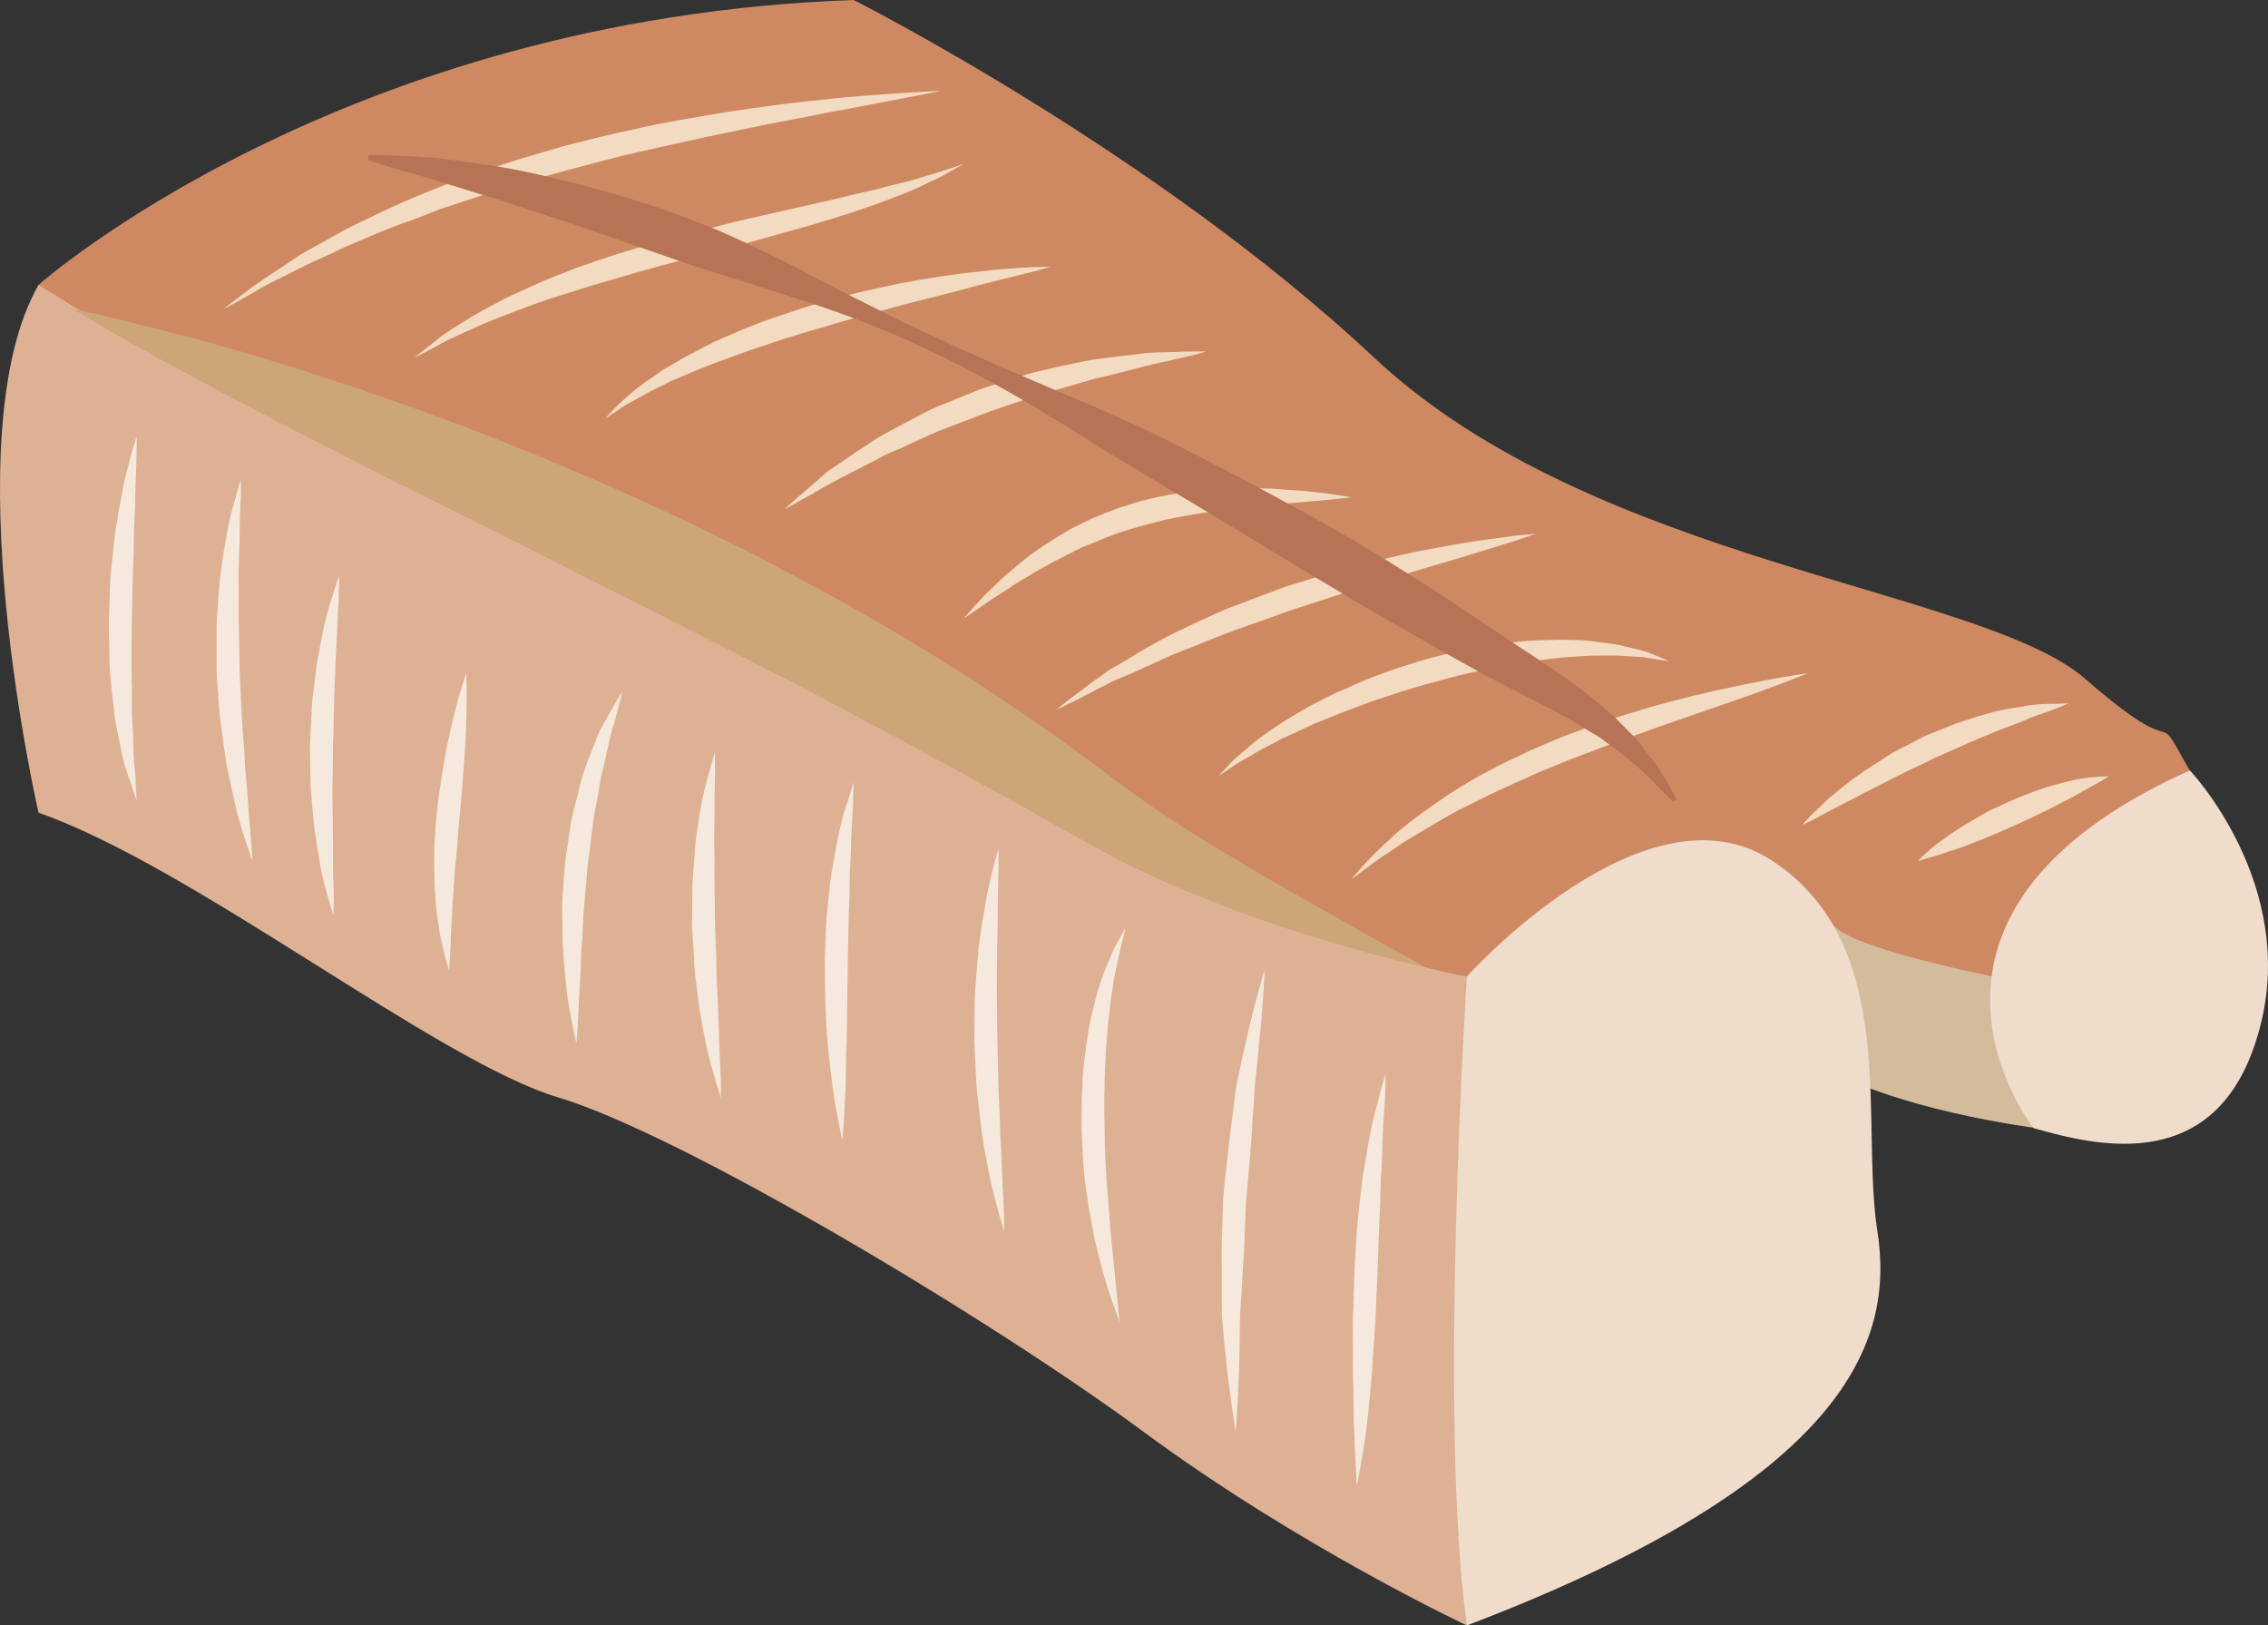
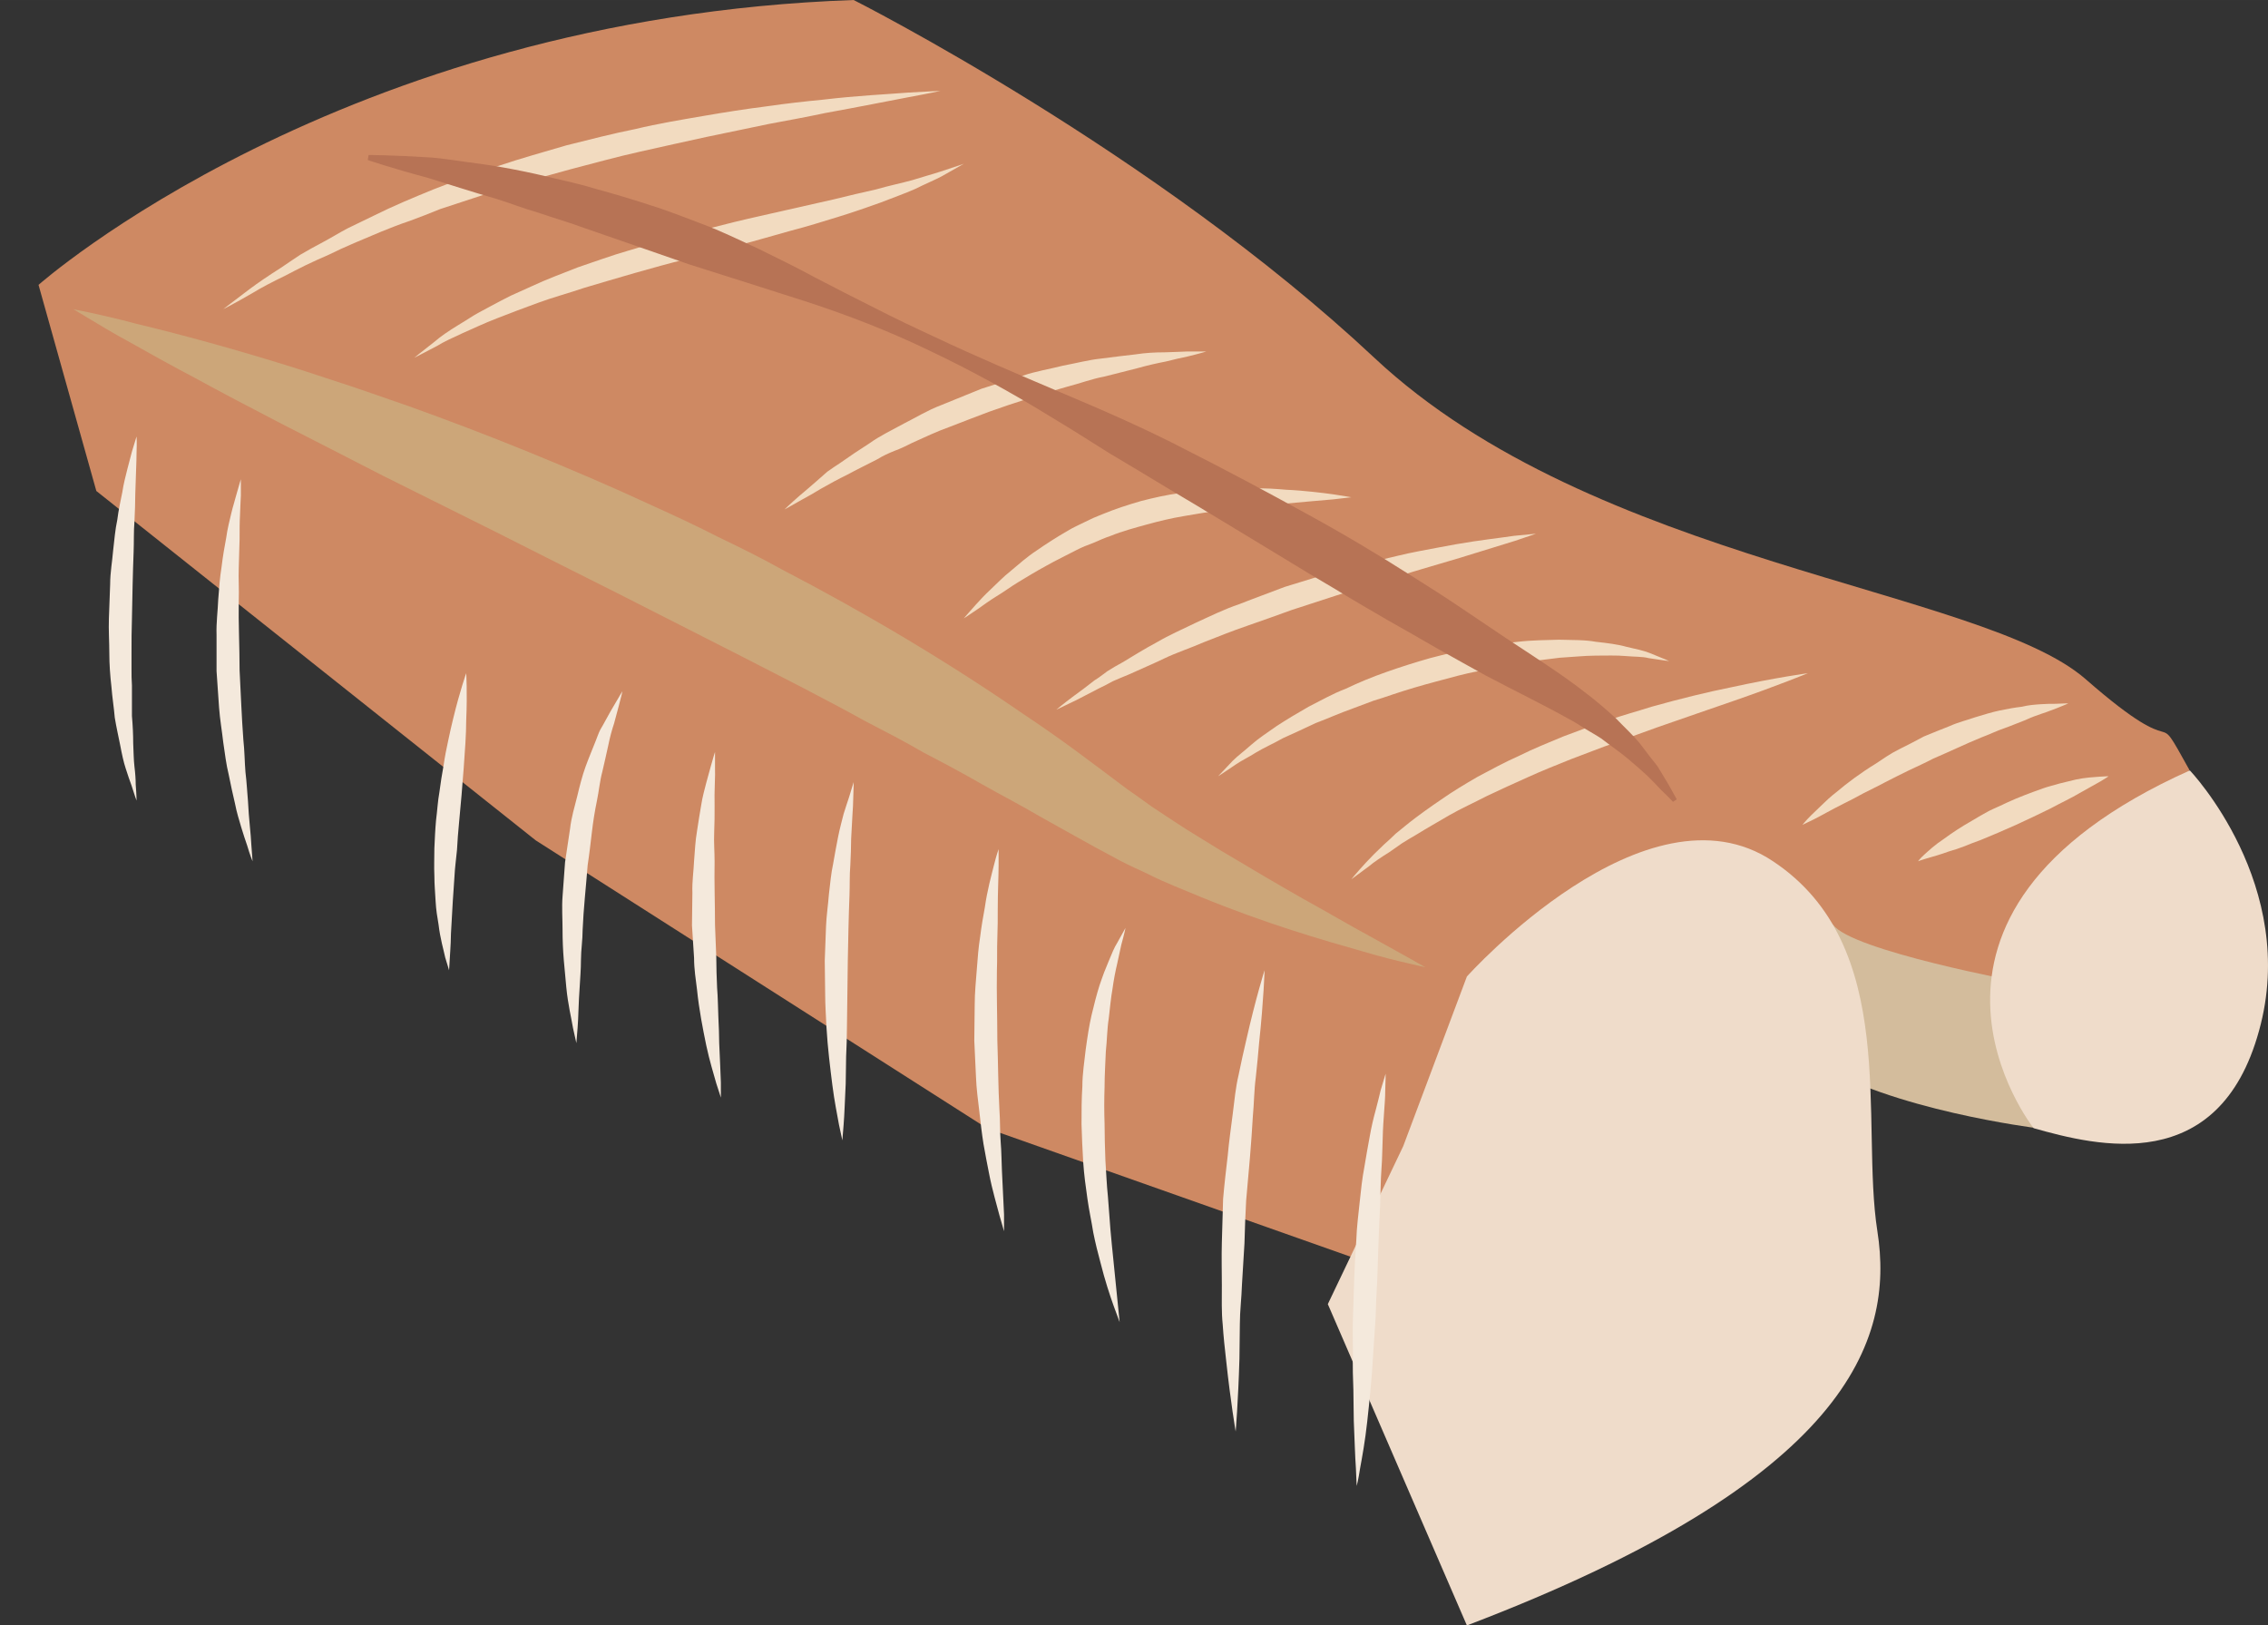
<svg xmlns="http://www.w3.org/2000/svg" id="svg64" viewBox="0 0 5414.543 3880" style="clip-rule:evenodd;fill-rule:evenodd;image-rendering:optimizeQuality;shape-rendering:geometricPrecision;text-rendering:geometricPrecision" version="1.1" height="38.8mm" width="54.145mm" xml:space="preserve">
  <rect x="0" y="0" width="5414.543" height="3880" fill="#333333" stroke="none" />
  <defs id="defs4">
    <style id="style2" type="text/css">
   
    .fil7 {fill:#B77355;fill-rule:nonzero}
    .fil4 {fill:#CCA679;fill-rule:nonzero}
    .fil1 {fill:#CE8963;fill-rule:nonzero}
    .fil0 {fill:#D3BC9C;fill-rule:nonzero}
    .fil3 {fill:#DEB194;fill-rule:nonzero}
    .fil2 {fill:#EFDCCA;fill-rule:nonzero}
    .fil6 {fill:#F2DBC0;fill-rule:nonzero}
    .fil5 {fill:#F4E9DC;fill-rule:nonzero}
   
  </style>
  </defs>
  <g transform="translate(-7786,-12841)" id="Vrstva_x0020_1">
    <path style="fill:#d3bc9c;fill-rule:nonzero" id="path7" d="m 12649,15534 c 0,0 -354,-44 -530,-159 v -377 l 165,-72 315,87 145,217 z" class="fil0" />
    <path style="fill:#ce8963;fill-rule:nonzero" id="path9" d="m 12006,15125 -194,409 -524,405 -1146,-405 -1077,-687 -1049,-834 -138,-492 c 0,0 718,-637 1946,-680 0,0 718,362 1243,854 525,492 1449,550 1698,767 248,217 152,44 248,217 97,174 0,0 0,0 l -207,334 -193,173 c 0,0 -409,-76 -451,-138 z" class="fil1" />
    <path style="fill:#efdcca;fill-rule:nonzero" id="path11" d="m 11288,15172 c 0,0 428,-478 731,-275 304,202 208,622 249,883 41,261 -69,594 -980,941 l -332,-767 180,-377 z" class="fil2" />
-     <path style="fill:#deb194;fill-rule:nonzero" id="path13" d="m 7878,14781 c 0,0 -207,-898 0,-1260 0,0 483,310 814,394 332,84 1160,431 1353,620 194,188 773,550 1243,637 0,0 -69,1057 0,1549 0,0 -401,-188 -773,-463 -373,-275 -1105,-710 -1395,-797 -290,-86 -870,-550 -1242,-680 z" class="fil3" />
    <path style="fill:#efdcca;fill-rule:nonzero" id="path15" d="m 13014,14680 c 0,0 262,275 165,622 -96,348 -386,275 -538,232 0,0 -401,-507 373,-854 z" class="fil2" />
    <path style="fill:#cca679;fill-rule:nonzero" id="path17" d="m 7961,13579 c 0,0 13,3 39,8 26,6 64,14 112,27 96,23 232,59 393,110 40,13 82,27 125,41 43,15 88,30 133,46 92,33 187,69 285,109 98,40 199,83 300,130 51,23 102,47 153,73 50,24 101,49 151,77 202,105 398,222 575,344 45,30 88,60 130,91 41,30 80,60 119,89 20,14 40,28 59,42 19,13 37,24 56,37 36,24 74,46 109,68 72,43 138,82 198,116 60,33 112,64 155,87 87,48 136,76 136,76 0,0 -13,-3 -39,-9 -26,-6 -64,-15 -111,-29 -95,-27 -231,-66 -389,-131 -40,-17 -81,-32 -124,-54 -21,-10 -44,-20 -65,-31 -21,-11 -42,-23 -63,-34 -43,-24 -87,-48 -131,-73 -44,-26 -89,-49 -135,-75 -45,-26 -92,-51 -140,-76 -46,-27 -95,-52 -143,-77 -48,-27 -97,-52 -146,-78 -49,-25 -99,-51 -148,-76 -100,-51 -199,-101 -297,-151 -98,-49 -195,-98 -288,-145 -94,-47 -185,-92 -271,-135 -86,-44 -167,-86 -242,-124 -75,-39 -144,-75 -204,-108 -61,-32 -114,-62 -157,-86 -44,-24 -77,-44 -100,-58 -23,-14 -35,-21 -35,-21 z" class="fil4" />
    <path style="fill:#f4e9dc;fill-rule:nonzero" id="path19" d="m 8112,14752 c 0,0 -5,-13 -12,-36 -4,-11 -9,-25 -14,-41 -5,-15 -9,-34 -13,-55 -4,-20 -9,-42 -13,-66 -2,-24 -6,-48 -8,-74 -3,-26 -5,-53 -5,-80 0,-27 -2,-55 -1,-83 1,-27 2,-55 3,-82 0,-27 5,-54 7,-79 3,-26 5,-51 10,-74 3,-24 8,-46 12,-66 3,-20 8,-39 12,-55 4,-16 8,-30 11,-42 7,-23 11,-36 11,-36 0,0 1,14 0,38 0,24 -2,58 -3,99 0,21 -1,43 -2,66 -2,23 -1,48 -2,73 -2,51 -3,105 -4,159 -1,27 -1,54 -1,81 0,13 0,26 0,39 0,13 0,26 1,39 0,25 0,50 0,73 2,23 3,45 3,65 1,20 1,39 3,56 2,16 3,31 3,43 2,24 2,38 2,38 z" class="fil5" />
    <path style="fill:#f4e9dc;fill-rule:nonzero" id="path21" d="m 8389,14897 c 0,0 -6,-14 -13,-38 -4,-12 -9,-26 -14,-43 -5,-17 -11,-36 -15,-57 -5,-21 -10,-44 -15,-69 -6,-24 -9,-50 -13,-77 -3,-27 -8,-55 -10,-83 -2,-29 -4,-58 -6,-87 0,-29 0,-58 0,-87 -1,-28 3,-57 4,-84 2,-27 4,-53 8,-78 3,-25 7,-48 11,-69 3,-22 8,-41 12,-58 4,-17 9,-32 12,-44 7,-25 11,-38 11,-38 0,0 0,14 0,39 -1,13 -1,28 -2,46 -1,17 -1,37 -1,58 -1,22 -1,45 -2,69 -1,25 1,51 0,77 -1,54 2,110 2,167 3,57 5,113 9,166 3,27 3,53 5,77 3,24 4,47 6,69 2,43 7,79 8,104 2,25 3,40 3,40 z" class="fil5" />
-     <path style="fill:#f4e9dc;fill-rule:nonzero" id="path23" d="m 8582,15027 c 0,0 -4,-12 -10,-34 -3,-11 -7,-24 -11,-39 -4,-15 -8,-32 -11,-51 -3,-19 -7,-40 -10,-62 -4,-22 -6,-45 -8,-69 -2,-24 -5,-49 -5,-75 0,-25 -1,-51 -1,-77 1,-25 2,-51 4,-77 0,-25 4,-50 7,-74 3,-24 5,-47 10,-69 4,-21 8,-42 12,-61 4,-19 9,-36 13,-51 5,-15 9,-28 12,-38 7,-22 12,-34 12,-34 0,0 0,13 -1,36 0,22 -3,54 -4,92 -1,19 -2,40 -3,61 -2,22 -1,45 -3,69 -2,47 -2,97 -4,147 0,51 -2,101 -1,148 1,24 0,47 1,69 0,21 0,42 0,61 0,38 2,70 2,93 -1,22 -1,35 -1,35 z" class="fil5" />
    <path style="fill:#f4e9dc;fill-rule:nonzero" id="path25" d="m 8858,15157 c 0,0 -3,-11 -9,-30 -4,-19 -12,-45 -16,-79 -3,-17 -6,-36 -7,-55 -1,-20 -3,-40 -3,-62 -1,-21 0,-43 0,-65 1,-22 2,-45 4,-67 3,-23 4,-45 8,-67 3,-22 6,-43 10,-64 3,-21 7,-41 11,-59 4,-19 8,-37 12,-53 16,-66 31,-108 31,-108 0,0 3,45 0,113 0,33 -3,72 -6,114 -2,20 -3,42 -5,63 -2,22 -4,44 -6,66 -2,22 -4,44 -5,66 -2,21 -5,42 -6,63 -1,20 -3,40 -4,59 -1,19 -2,37 -3,53 -1,17 -2,32 -2,46 -1,13 -1,25 -2,35 -1,20 -2,31 -2,31 z" class="fil5" />
    <path style="fill:#f4e9dc;fill-rule:nonzero" id="path27" d="m 9162,15331 c 0,0 -3,-13 -8,-36 -4,-24 -12,-56 -16,-97 -2,-20 -4,-42 -6,-65 -2,-24 -3,-48 -3,-74 0,-25 -2,-52 0,-78 2,-27 4,-54 6,-82 4,-27 8,-54 12,-80 3,-27 11,-53 17,-77 6,-25 12,-49 20,-71 8,-22 17,-43 24,-61 4,-10 7,-19 11,-27 5,-8 9,-16 13,-23 8,-15 15,-27 21,-37 12,-21 19,-32 19,-32 0,0 -3,14 -9,36 -3,12 -7,26 -11,41 -5,15 -10,33 -14,53 -4,19 -9,40 -14,62 -6,22 -8,46 -13,70 -5,24 -9,49 -12,75 -3,25 -6,52 -10,78 -4,52 -10,105 -12,154 0,25 -4,49 -4,72 0,23 -2,44 -3,64 -3,40 -3,74 -5,98 -2,24 -3,37 -3,37 z" class="fil5" />
    <path style="fill:#f4e9dc;fill-rule:nonzero" id="path29" d="m 9507,15461 c 0,0 -4,-12 -11,-34 -6,-22 -16,-53 -24,-91 -8,-39 -17,-84 -22,-133 -3,-24 -7,-49 -7,-75 -2,-26 -3,-52 -5,-78 0,-26 1,-52 1,-78 -1,-26 3,-52 4,-76 2,-25 3,-48 7,-71 3,-22 7,-43 10,-62 3,-20 8,-37 12,-53 4,-15 8,-29 11,-40 6,-22 10,-34 10,-34 0,0 0,13 0,36 1,23 -2,55 -1,94 0,20 0,41 -1,63 -1,22 1,45 1,69 -1,48 1,99 1,151 1,25 2,51 3,76 0,25 1,50 2,74 2,24 2,48 3,70 1,22 2,43 2,62 2,39 3,72 4,94 0,23 0,36 0,36 z" class="fil5" />
    <path style="fill:#f4e9dc;fill-rule:nonzero" id="path31" d="m 9797,15563 c 0,0 -3,-13 -8,-37 -4,-23 -11,-56 -16,-96 -5,-40 -11,-87 -14,-138 -1,-25 -3,-51 -3,-77 0,-27 -1,-54 -1,-81 1,-27 2,-54 3,-81 1,-26 5,-52 7,-78 3,-25 5,-49 10,-72 4,-23 8,-45 12,-65 4,-20 9,-38 13,-54 5,-15 9,-29 13,-40 7,-23 11,-36 11,-36 0,0 0,14 -1,38 0,12 -1,26 -2,42 -1,16 -2,35 -3,55 0,20 -1,41 -2,64 -2,23 -1,47 -2,72 -2,50 -3,103 -4,156 -1,53 -1,106 -2,156 0,25 -1,49 -2,72 0,23 -1,45 -1,65 -2,40 -3,74 -5,98 -2,23 -3,37 -3,37 z" class="fil5" />
    <path style="fill:#f4e9dc;fill-rule:nonzero" id="path33" d="m 10183,15780 c 0,0 -4,-14 -11,-38 -6,-24 -17,-59 -25,-101 -4,-21 -9,-45 -13,-69 -4,-25 -7,-51 -10,-78 -3,-26 -7,-54 -8,-83 -1,-28 -3,-57 -4,-86 0,-29 1,-58 1,-86 0,-29 3,-57 5,-84 2,-27 4,-53 8,-78 3,-24 7,-48 11,-69 3,-21 7,-41 11,-58 4,-17 8,-32 11,-44 6,-24 11,-38 11,-38 0,0 0,14 0,40 0,25 -2,61 -2,103 0,22 0,45 -1,70 -1,24 0,50 -1,76 -1,54 1,110 1,167 2,57 2,113 5,166 2,27 1,53 3,77 2,24 2,48 3,69 2,43 4,79 5,104 0,25 0,40 0,40 z" class="fil5" />
    <path style="fill:#f4e9dc;fill-rule:nonzero" id="path35" d="m 10459,15997 c 0,0 -5,-14 -14,-38 -9,-25 -21,-61 -32,-105 -6,-22 -12,-46 -17,-71 -4,-26 -10,-52 -14,-81 -4,-28 -8,-57 -10,-87 -2,-30 -3,-60 -4,-90 0,-31 0,-61 2,-91 0,-30 5,-60 8,-88 4,-29 8,-56 14,-82 6,-25 12,-49 19,-71 4,-11 7,-21 11,-31 4,-9 7,-18 11,-27 7,-17 13,-32 20,-43 13,-23 20,-36 20,-36 0,0 -3,15 -10,40 -3,13 -6,28 -10,46 -4,17 -8,37 -11,59 -4,22 -6,46 -9,71 -4,25 -4,52 -7,79 -1,27 -3,56 -3,85 -1,29 -1,58 0,87 0,30 1,59 2,88 2,29 3,58 6,86 2,27 4,54 6,79 2,26 5,50 7,72 9,90 15,149 15,149 z" class="fil5" />
    <path style="fill:#f4e9dc;fill-rule:nonzero" id="path37" d="m 10736,16258 c 0,0 -12,-69 -23,-172 -3,-26 -6,-54 -8,-84 -3,-29 -2,-61 -2,-94 0,-32 -1,-66 0,-101 1,-34 2,-69 3,-104 3,-35 7,-69 11,-103 3,-34 8,-68 12,-100 4,-32 7,-64 14,-93 6,-29 12,-57 18,-82 23,-102 44,-168 44,-168 0,0 -2,70 -13,173 -2,26 -5,54 -8,83 -4,30 -4,61 -7,93 -2,32 -4,65 -7,99 -3,34 -6,68 -9,102 -2,34 -3,68 -4,102 -2,34 -4,67 -6,99 -1,32 -5,63 -5,93 0,29 -1,57 -1,83 -3,104 -9,174 -9,174 z" class="fil5" />
    <path style="fill:#f4e9dc;fill-rule:nonzero" id="path39" d="m 11025,16388 c 0,0 -1,-15 -2,-43 -2,-27 -3,-66 -5,-112 0,-23 -1,-48 -1,-75 -1,-26 -2,-54 -1,-83 0,-29 -1,-59 0,-89 1,-31 2,-62 3,-93 1,-31 3,-62 5,-92 1,-31 5,-61 8,-90 3,-29 6,-57 11,-83 4,-26 9,-51 13,-74 4,-23 9,-44 14,-62 5,-19 9,-35 12,-48 8,-26 12,-40 12,-40 0,0 0,15 -1,42 0,28 -5,66 -6,112 -1,23 -1,48 -3,74 -2,27 -2,55 -3,83 -3,58 -5,119 -7,181 -2,30 -3,61 -4,92 -2,30 -4,60 -6,89 -3,57 -9,112 -14,158 -5,46 -12,84 -17,111 -4,27 -8,42 -8,42 z" class="fil5" />
    <path style="fill:#f2dbc0;fill-rule:nonzero" id="path41" d="m 8319,13579 c 0,0 23,-18 63,-48 20,-15 45,-32 75,-51 14,-10 30,-20 46,-31 17,-10 35,-20 54,-30 19,-10 38,-22 59,-33 20,-10 42,-20 64,-31 44,-22 92,-42 141,-62 50,-19 101,-40 155,-56 53,-18 108,-33 162,-49 56,-14 110,-28 165,-39 54,-13 109,-22 161,-31 52,-9 103,-17 151,-23 48,-7 93,-12 135,-16 84,-10 155,-13 204,-17 49,-3 77,-4 77,-4 0,0 -27,6 -76,15 -48,9 -117,23 -200,38 -42,9 -86,17 -134,26 -47,10 -97,20 -149,31 -51,11 -104,23 -158,35 -54,12 -108,27 -162,41 -54,15 -108,29 -161,46 -52,16 -104,34 -154,50 -24,10 -48,19 -72,28 -24,8 -47,17 -69,26 -45,19 -87,36 -125,55 -19,8 -38,17 -55,25 -18,9 -34,17 -49,25 -31,15 -58,29 -79,42 -43,25 -69,38 -69,38 z" class="fil6" />
    <path style="fill:#f2dbc0;fill-rule:nonzero" id="path43" d="m 8775,13695 c 0,0 17,-14 48,-38 15,-13 34,-26 57,-40 12,-7 24,-15 37,-23 13,-8 28,-15 42,-23 15,-8 30,-16 46,-24 16,-7 33,-15 51,-23 34,-16 72,-30 110,-45 39,-13 79,-28 121,-40 41,-12 83,-25 125,-36 43,-11 85,-21 127,-32 41,-10 83,-19 122,-28 40,-9 79,-18 115,-26 36,-9 71,-17 102,-24 31,-9 61,-15 86,-22 25,-8 48,-14 66,-20 36,-12 57,-19 57,-19 0,0 -19,11 -53,30 -17,9 -39,18 -63,30 -25,11 -53,21 -84,33 -31,11 -65,23 -101,34 -36,11 -74,23 -113,33 -40,11 -80,23 -122,34 -41,11 -83,22 -125,33 -84,21 -167,46 -245,69 -38,13 -76,23 -111,36 -35,13 -68,25 -98,37 -15,6 -30,12 -43,18 -14,6 -26,12 -38,17 -24,11 -46,21 -62,31 -34,18 -54,28 -54,28 z" class="fil6" />
-     <path style="fill:#f2dbc0;fill-rule:nonzero" id="path45" d="m 9231,13840 c 0,0 12,-14 34,-36 12,-11 27,-24 44,-38 18,-14 39,-27 61,-43 24,-13 49,-30 77,-43 13,-7 28,-15 42,-22 15,-7 30,-13 46,-20 31,-14 63,-26 96,-38 34,-11 68,-23 102,-33 34,-10 69,-19 103,-28 34,-8 68,-15 101,-22 65,-12 127,-22 180,-27 53,-7 97,-9 128,-11 31,-1 49,-1 49,-1 0,0 -17,5 -48,13 -30,7 -72,18 -124,31 -51,14 -111,29 -175,45 -64,18 -132,35 -199,56 -34,9 -67,20 -100,30 -33,12 -66,21 -96,33 -31,11 -61,22 -89,33 -28,11 -54,23 -78,33 -23,13 -46,22 -64,33 -19,11 -36,19 -49,28 -26,17 -41,27 -41,27 z" class="fil6" />
    <path style="fill:#f2dbc0;fill-rule:nonzero" id="path47" d="m 9659,14057 c 0,0 12,-12 35,-32 12,-10 26,-22 42,-36 8,-7 16,-14 25,-22 10,-7 20,-14 31,-21 21,-15 45,-31 70,-47 25,-18 53,-31 82,-47 28,-14 57,-32 89,-44 32,-13 64,-26 96,-39 32,-10 65,-21 98,-31 32,-11 65,-16 96,-24 32,-6 62,-14 91,-17 29,-4 57,-7 82,-10 26,-4 49,-5 70,-5 21,-1 39,-1 54,-2 30,0 46,0 46,0 0,0 -16,5 -45,12 -15,3 -32,7 -52,12 -21,4 -43,9 -68,16 -24,6 -51,13 -79,20 -28,5 -57,16 -88,24 -30,9 -61,17 -92,28 -32,10 -64,21 -95,32 -32,12 -63,24 -94,36 -31,11 -60,25 -89,38 -14,7 -28,14 -42,19 -15,6 -28,12 -41,20 -25,13 -50,25 -72,37 -23,11 -44,23 -62,33 -18,11 -34,20 -47,27 -26,15 -41,23 -41,23 z" class="fil6" />
    <path style="fill:#f2dbc0;fill-rule:nonzero" id="path49" d="m 10087,14317 c 0,0 10,-12 29,-33 9,-10 21,-23 35,-36 14,-13 30,-30 49,-45 18,-15 38,-33 61,-48 23,-16 48,-32 74,-47 13,-8 27,-14 41,-21 l 21,-10 22,-9 c 29,-12 60,-22 91,-31 31,-8 62,-15 93,-19 16,-3 31,-5 47,-6 15,-1 30,-3 45,-4 29,-2 58,-2 85,-1 27,-1 53,1 76,3 23,1 45,3 64,5 19,2 35,4 49,6 27,4 43,7 43,7 0,0 -16,2 -43,5 -27,2 -66,6 -113,10 -23,2 -48,4 -74,7 -27,2 -54,6 -83,9 -28,4 -58,9 -87,14 -30,5 -59,12 -88,20 -29,8 -59,16 -86,27 -15,5 -28,11 -42,17 -13,5 -27,10 -40,17 -25,13 -50,25 -73,38 -24,13 -45,26 -65,38 -20,12 -37,25 -54,35 -16,10 -30,20 -41,28 -23,16 -36,24 -36,24 z" class="fil6" />
    <path style="fill:#f2dbc0;fill-rule:nonzero" id="path51" d="m 10308,14535 c 0,0 15,-13 42,-33 14,-10 30,-22 49,-37 10,-6 20,-14 31,-22 11,-7 23,-14 36,-21 25,-15 52,-32 82,-48 29,-17 61,-31 94,-47 33,-15 67,-32 103,-44 35,-14 72,-27 108,-41 37,-11 74,-23 110,-34 36,-12 73,-19 108,-28 35,-8 69,-17 101,-23 32,-6 63,-12 91,-17 57,-10 105,-15 138,-20 33,-3 52,-5 52,-5 0,0 -18,6 -50,17 -32,10 -78,24 -133,41 -27,8 -57,17 -88,26 -32,9 -65,21 -99,31 -69,19 -141,44 -213,67 -36,13 -72,26 -107,38 -35,12 -70,26 -103,39 -32,14 -66,25 -95,39 -29,14 -58,26 -84,38 -13,5 -26,11 -38,16 -11,6 -22,12 -33,17 -21,11 -39,20 -54,28 -31,15 -48,23 -48,23 z" class="fil6" />
    <path style="fill:#f2dbc0;fill-rule:nonzero" id="path53" d="m 10694,14694 c 0,0 13,-14 35,-37 11,-11 27,-23 44,-38 17,-15 38,-29 61,-45 23,-15 48,-30 76,-46 28,-14 57,-31 89,-43 31,-15 63,-28 97,-40 34,-12 69,-23 104,-33 35,-9 70,-18 106,-24 35,-8 70,-11 104,-15 33,-4 67,-4 98,-5 31,1 61,0 88,5 27,3 52,6 73,12 22,5 41,9 56,15 30,12 46,19 46,19 0,0 -18,-2 -49,-7 -15,-4 -34,-3 -55,-5 -22,-2 -46,-1 -72,-1 -14,0 -27,1 -42,2 -14,1 -28,2 -43,3 -30,4 -62,7 -94,13 -33,5 -66,11 -100,19 -34,6 -68,16 -102,25 -34,9 -68,19 -101,30 -17,6 -33,11 -49,16 -16,6 -32,12 -48,18 -31,11 -60,24 -89,35 -27,13 -54,25 -78,36 -23,13 -46,23 -64,34 -19,12 -36,20 -49,29 -26,18 -42,28 -42,28 z" class="fil6" />
    <path style="fill:#f2dbc0;fill-rule:nonzero" id="path55" d="m 11012,14940 c 0,0 12,-15 35,-40 11,-12 26,-27 43,-43 9,-8 18,-16 28,-26 10,-8 21,-17 32,-26 23,-18 48,-36 76,-55 27,-19 57,-37 88,-55 32,-17 65,-35 99,-50 34,-17 69,-31 105,-46 35,-13 71,-27 106,-38 36,-13 71,-22 105,-33 68,-19 133,-35 188,-46 110,-24 185,-34 185,-34 0,0 -70,29 -177,66 -53,18 -115,40 -182,63 -33,12 -67,24 -102,37 -34,12 -69,26 -104,39 -35,14 -70,28 -103,43 -34,15 -66,30 -98,45 -31,16 -62,30 -90,46 -27,16 -54,31 -78,46 -12,7 -24,14 -35,21 -10,7 -20,14 -30,21 -19,12 -36,23 -49,34 -27,20 -42,31 -42,31 z" class="fil6" />
    <path style="fill:#f2dbc0;fill-rule:nonzero" id="path57" d="m 12089,14810 c 0,0 7,-9 21,-23 7,-7 16,-15 26,-25 9,-9 21,-20 34,-30 26,-22 58,-46 94,-68 18,-12 35,-24 55,-34 20,-10 40,-20 60,-31 20,-8 41,-17 62,-25 20,-9 41,-14 61,-21 20,-6 39,-12 58,-16 19,-4 36,-7 53,-9 16,-4 31,-5 45,-6 14,-1 25,-1 35,-1 20,-1 31,-1 31,-1 0,0 -11,5 -29,12 -9,3 -20,8 -33,12 -12,4 -26,9 -41,16 -16,6 -32,13 -49,19 -18,6 -36,15 -55,22 -37,15 -76,34 -116,51 -19,10 -39,19 -58,28 -19,9 -38,19 -56,28 -18,10 -36,18 -53,27 -16,9 -32,17 -46,24 -30,15 -54,29 -72,38 -17,8 -27,13 -27,13 z" class="fil6" />
    <path style="fill:#f2dbc0;fill-rule:nonzero" id="path59" d="m 12365,14897 c 0,0 5,-7 15,-16 10,-9 26,-24 46,-37 19,-14 43,-30 68,-44 13,-8 27,-16 40,-23 14,-7 29,-13 43,-20 28,-13 58,-24 86,-34 14,-5 28,-8 41,-12 13,-3 25,-6 37,-9 23,-5 44,-6 57,-7 14,-1 22,-1 22,-1 0,0 -7,5 -19,12 -12,7 -29,16 -50,28 -20,12 -44,23 -70,37 -26,13 -54,26 -82,39 -29,13 -57,25 -84,36 -14,5 -27,10 -39,15 -13,5 -25,9 -36,12 -22,8 -40,13 -54,17 -14,4 -21,7 -21,7 z" class="fil6" />
    <path style="fill:#b77355;fill-rule:nonzero" id="path61" d="m 8666,13211 c 0,0 55,0 150,6 24,2 51,6 79,10 29,4 61,8 94,14 33,6 68,13 105,22 37,9 76,17 115,29 40,11 81,23 124,37 42,13 86,30 130,47 44,16 88,38 134,59 45,22 90,44 136,69 46,24 93,48 141,72 47,24 95,47 145,70 97,46 199,89 300,132 102,43 203,87 299,137 97,49 192,100 283,150 90,49 177,101 257,152 40,25 79,50 116,75 37,25 73,49 107,72 68,45 133,86 188,129 28,21 53,43 75,63 21,22 42,41 58,61 15,20 29,38 41,53 10,17 19,31 26,43 13,23 20,36 20,36 l -9,6 c 0,0 -9,-10 -28,-28 -9,-10 -20,-21 -33,-34 -14,-13 -30,-27 -48,-42 -18,-15 -40,-30 -62,-47 -12,-8 -25,-15 -38,-23 -13,-8 -26,-17 -40,-24 -57,-32 -125,-65 -199,-104 -36,-20 -74,-41 -113,-63 -38,-22 -78,-45 -119,-68 -41,-24 -83,-48 -125,-74 -43,-25 -86,-51 -130,-78 -88,-53 -179,-109 -272,-164 -46,-28 -93,-56 -140,-84 -46,-29 -93,-59 -140,-87 -94,-58 -191,-111 -288,-157 -97,-47 -196,-85 -294,-117 -97,-31 -191,-61 -280,-89 -88,-31 -171,-59 -248,-86 -38,-14 -76,-25 -111,-37 -35,-10 -68,-23 -100,-33 -63,-18 -117,-36 -163,-50 -93,-25 -145,-43 -145,-43 z" class="fil7" />
  </g>
</svg>